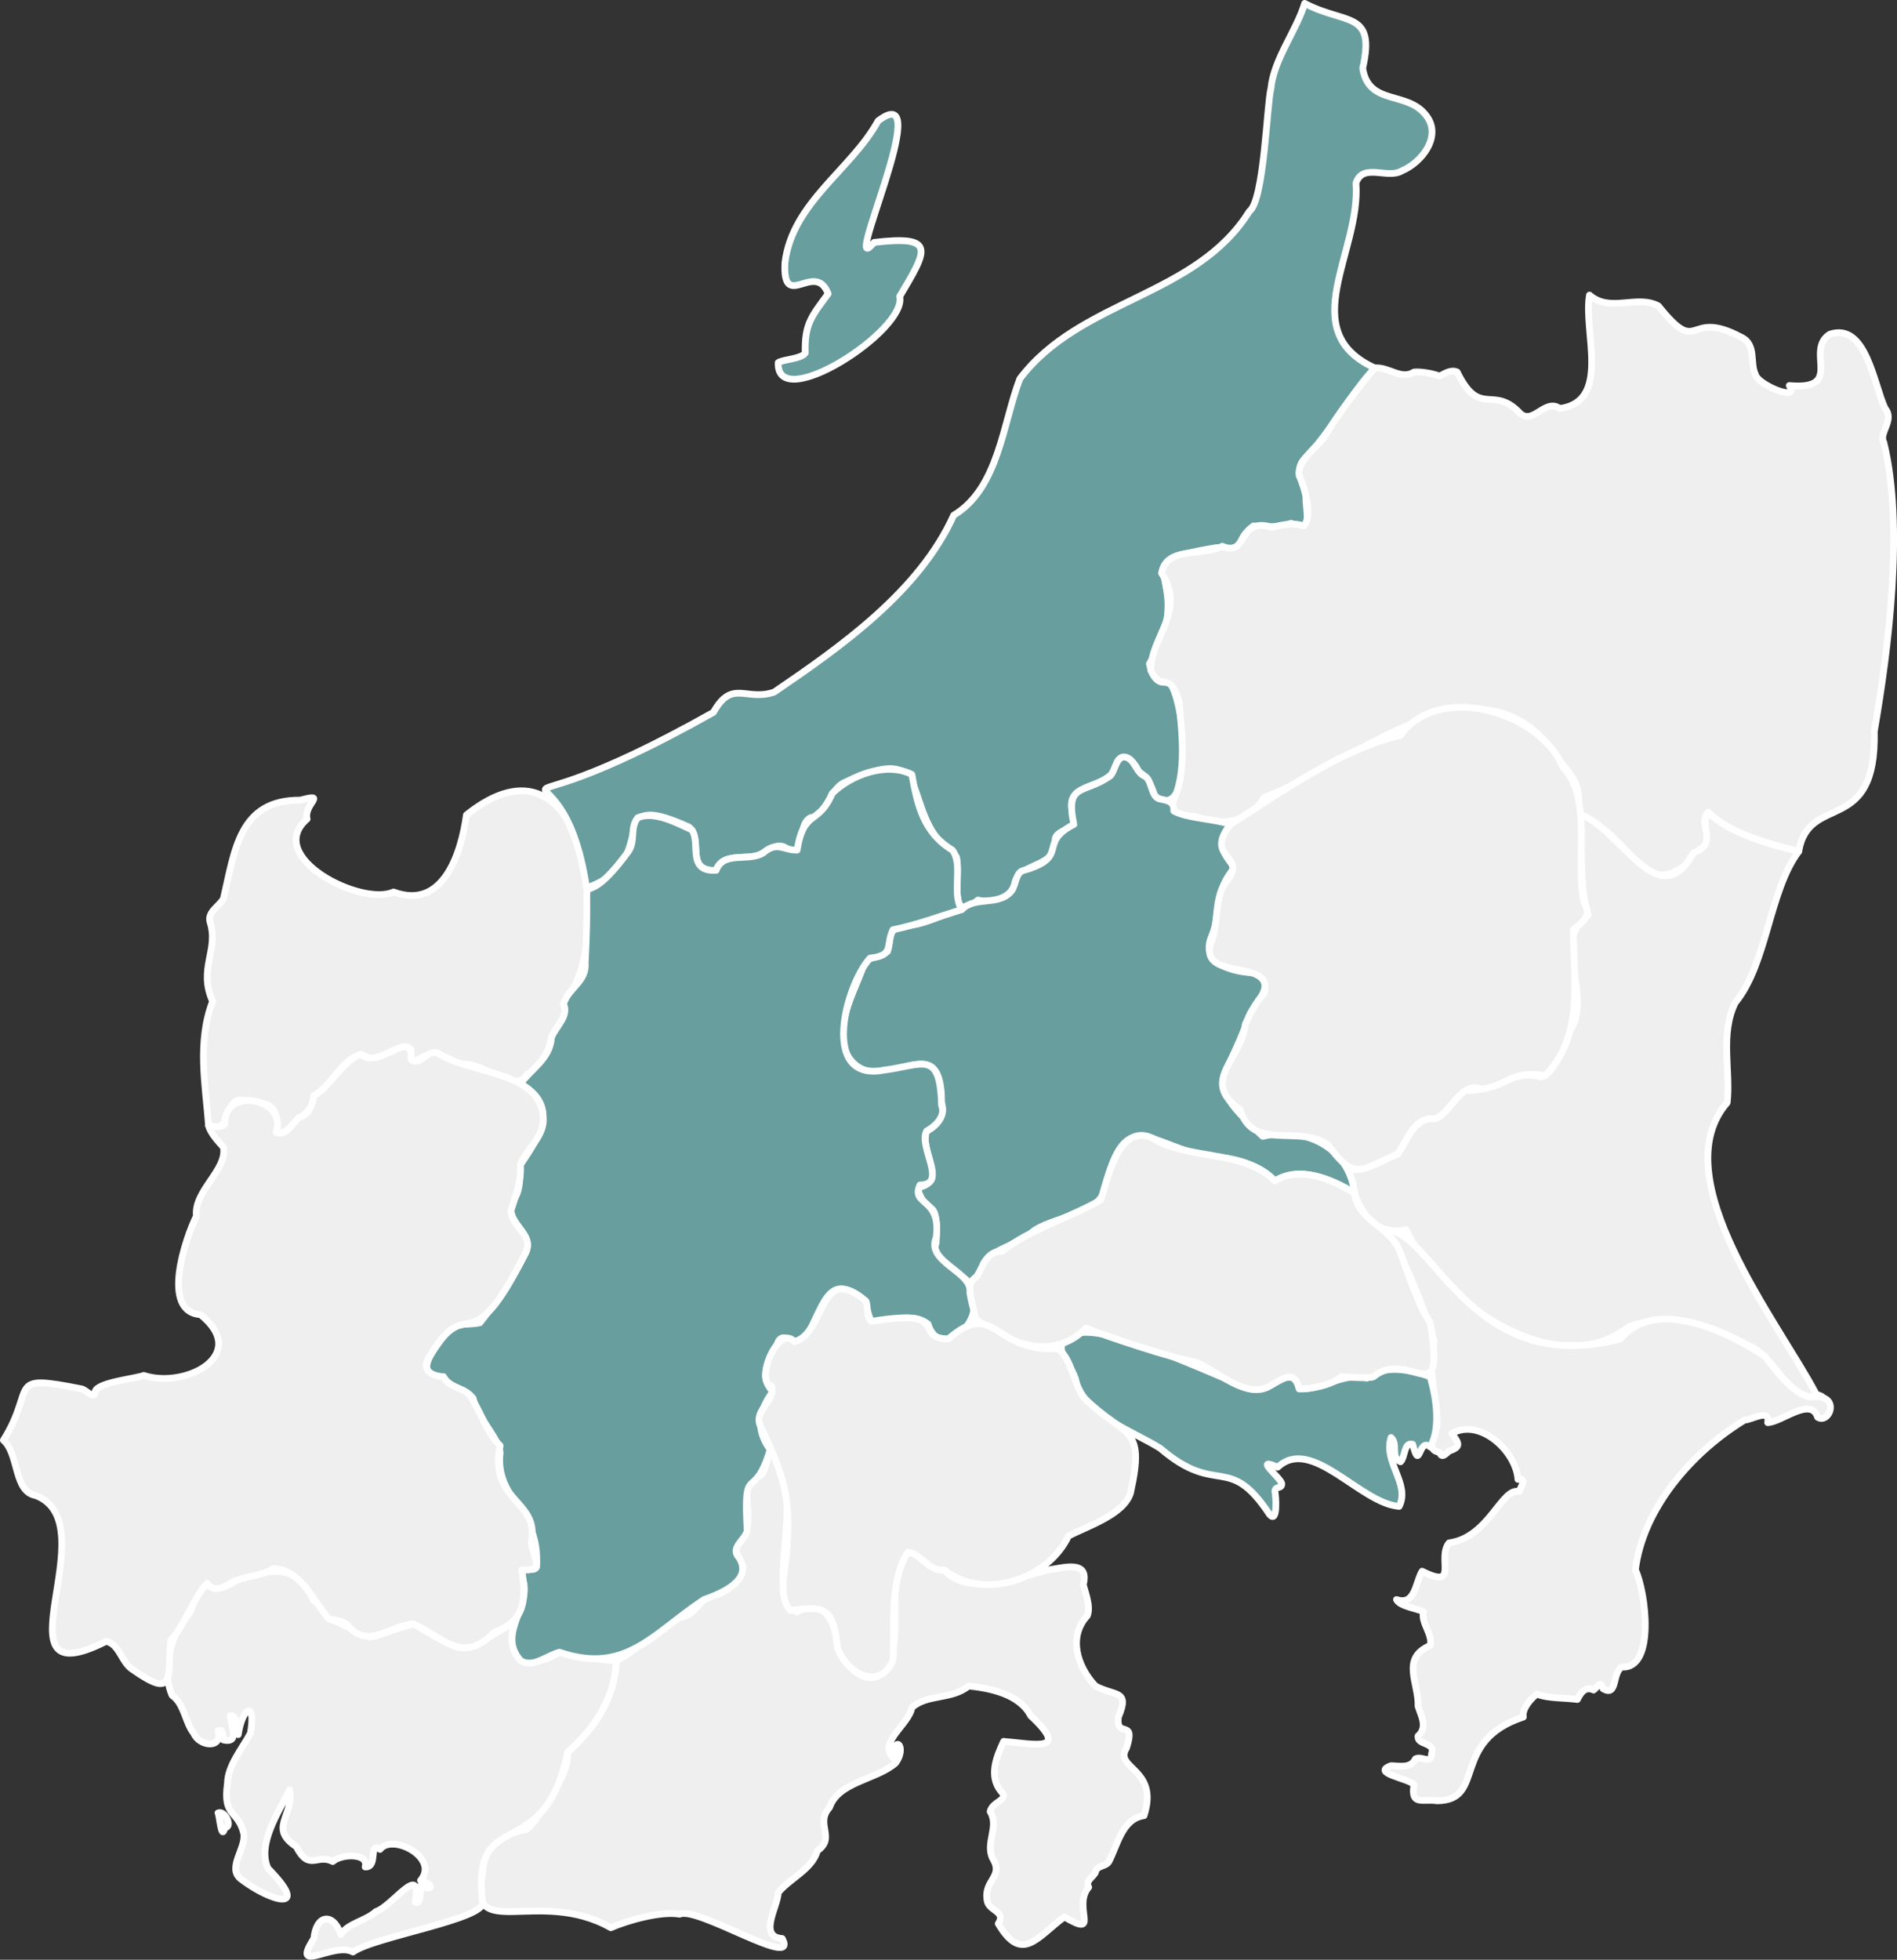
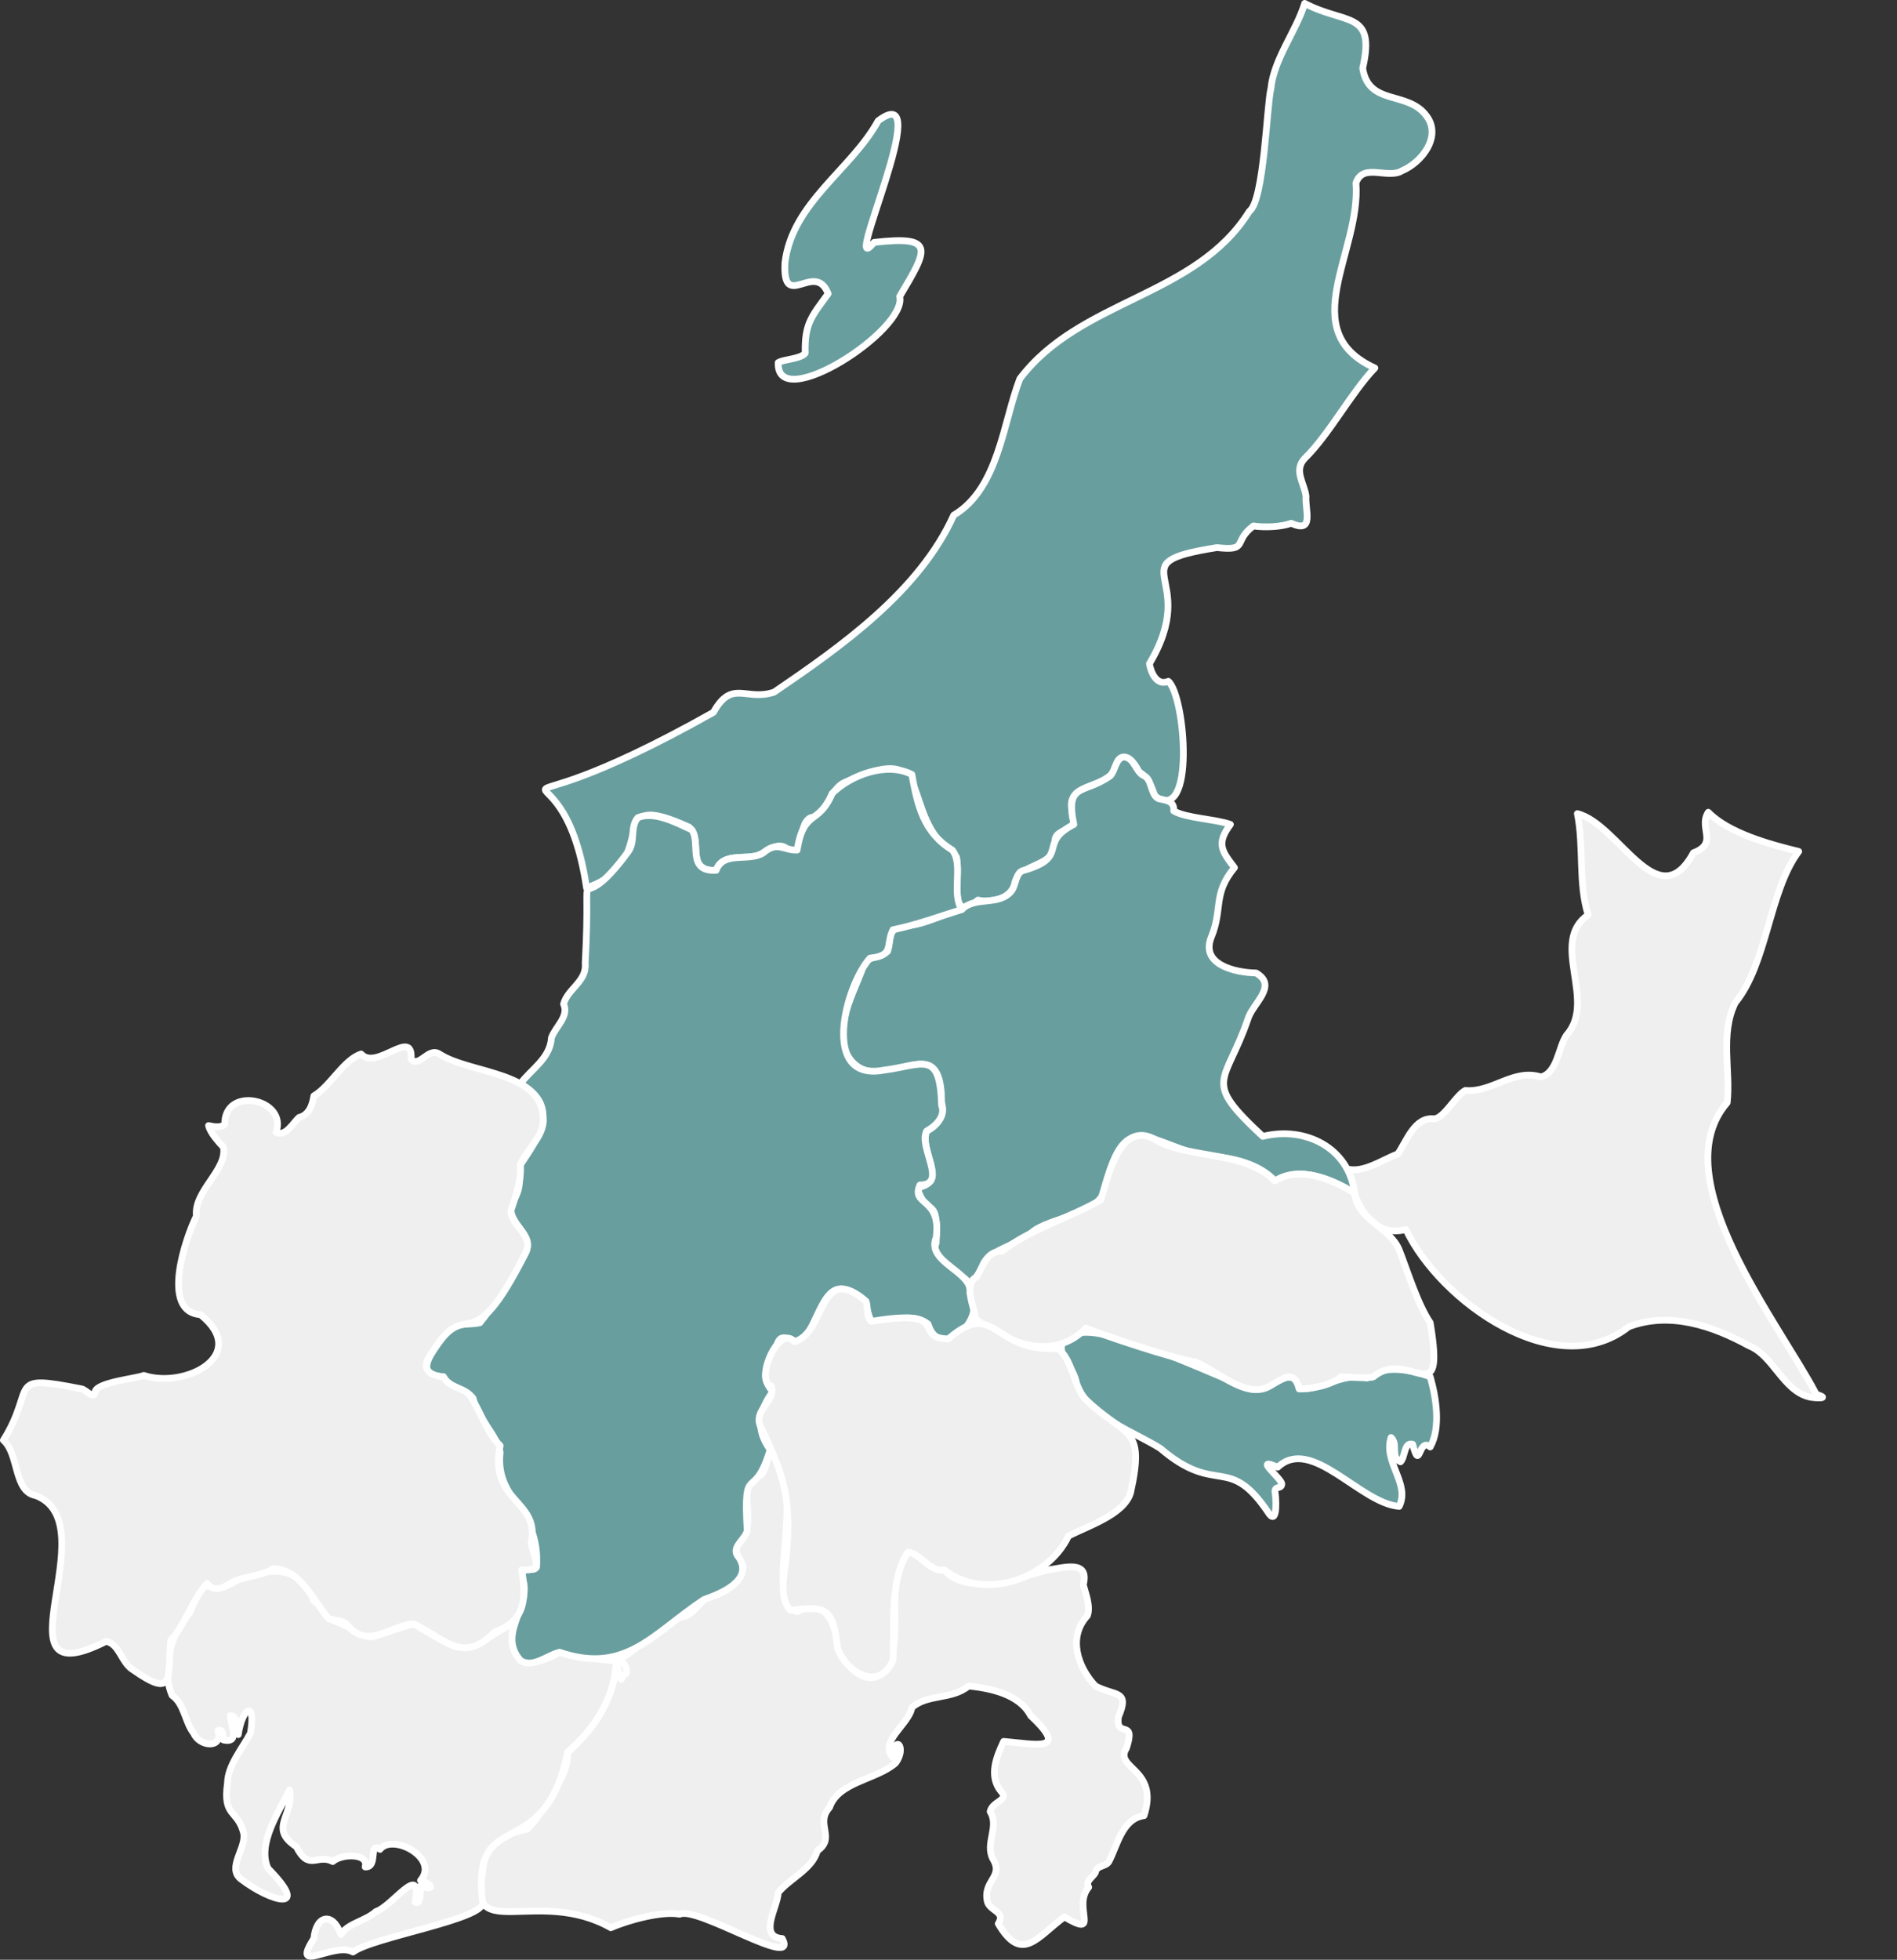
<svg xmlns="http://www.w3.org/2000/svg" id="Layer_1" data-name="Layer 1" viewBox="0 0 140.53 145.12">
  <rect x="0" y="0" width="140.53" height="145.12" fill="#333333" stroke="none" />
-   <path id="JP16" d="M15.45,83.35c-.23-3.01-.86-6.2.3-9.2-1.1-2.43.49-3.8-.2-5.9-.18-.73.7-1.15,1-1.7.84-3.57,1.16-7.34,5.7-7.3,2.08-.56.22.29.5,1.4-3.22,2.81,4.02,6.49,6.4,5.4,3.73,1.39,5.03-2.98,5.4-5.7,8.94-7.17,11.16,9.2,7.2,14,.43.94-.63,1.68-.9,2.5-.2,1.07-.8,2.18-1.8,2.7-.86,1.61-3.33-1.08-4.9-.7-1.73-.81-1.79-1.24-3.5-.2-.39-.24-.2-.55-.2-.9-.63-.93-2.38,1.16-3.3.5-1.51-.6-2.6,2.36-3.9,2.9-.01,1.25-1.28,1.6-1.9,2.5-2.13,1.22.71-2.17-2.8-2-2.21-1.05-1.09,2.49-3.1,1.7Z" style="fill: #f0efef; stroke: #fff; stroke-linecap: round; stroke-linejoin: round; stroke-width: .5px;" />
  <path id="JP15" d="M43.45,65.75c-1.88-12.74-9.35-2.46,9.4-13,1.39-2.49,2.41-.79,4.5-1.5,4.98-3.39,10.76-7.47,13.3-13.1,3.33-1.97,3.65-6.86,4.9-10.1,4.47-5.92,13.03-6.03,17-12.4,1.1-.79,1.29-7.91,1.6-9.1.21-2.17,1.89-4.27,2.5-6.3,3.03,1.6,5.28.51,4.3,4.8.43,2.8,3.31,1.65,4.7,3.5,1.2,1.52-.31,3.48-1.8,4.1-1.04.64-2.88-.62-3.4.9.39,5.1-4.6,10.96,1.4,13.7-1.76,1.83-3.38,4.93-5.2,6.7-.84.89-.02,1.83.1,2.8-.08,1.02.65,2.79-1.1,2-.76.28-1.99.32-2.8.2-1.55,1.15-.3,1.87-2.7,1.6-7.63,1.21-1.07,2.01-5,8.6.12.71.57,1.66,1.4,1.3,1.26,1.06,2.04,10.69-1,8.5-.24-.73-.53-1.44-1.2-1.8-.22-.62-1.12-1.65-1.6-.7-.3,2.19-3.97,1.24-3.3,3.7.72,1.5-1.26,1.07-1.3,2.1.19,2.09-2.82,1.55-3,3.3-.37,1.03-1.73,1.34-2.7,1.1-2.3,1.94-1.26-1.95-1.6-3.2-4.58-3.19-1.04-8.87-8.3-5.5-1.12.5-1.24,2.43-2.5,2.6-1.08.52-.27,3.29-1.9,2.2-.66-.38-1.42.37-2,.6-1.03.3-2.65-.2-3.1,1.1-2.36.1-.91-2.26-2-3.2-6.7-3.04-1.75,2.48-7.6,4.5ZM64.75,17.95c4.63-.54,3.97.53,1.9,4,.59,2.48-9.17,8.78-9,4.9.43-.26,1.67-.26,2-.7-.06-2.19.49-2.74,1.7-4.4-.97-2.5-3.39,1.41-3.2-2.3.54-4.45,4.92-6.89,6.9-10.5,4.47-3.38-2.93,12.22-.3,9Z" style="fill: #699e9f; stroke: #fff; stroke-linecap: round; stroke-linejoin: round; stroke-width: .5px;" />
-   <path id="JP07" d="M86.85,59.45c1.1-2.17.7-5.14.5-7.5-.77-2.45-1.24-.58-2.1-2.3-.03-2.47,2.65-4.36.8-7.2.33-2.03,3.08-1.24,4.5-2,1.94.85,1.06-2.22,3.7-1.4.7-.18,1.6-.38,2.3-.1.73-.57.12-2.85-.3-3.7-.23-1.02,1.25-2.13,1.8-2.8.86-1.49,2.68-3.95,3.8-5.2,1-.11,1.94.91,2.9.3.55-.05,1.39.11,1.9.3.39-.2.85-.51,1.3-.3,1.7,3.48,2.66.87,4.7,3.1.97.77,1.83-1.17,2.9-.4,3.85-.53,1.71-5.74,2.2-8.4,1.53,1.33,3.5-.05,5.1.8,3.14,3.92,2.05.15,6.1,2.3,1.21.54.65,1.91,1.1,2.8.19.75,3.3,2.05,2.5.8,4.13.37,1.11-2.59,3-3.8,2.69-.9,3.24,3.66,4.1,5.5.73.85-.49,1.82-.1,2.5,1.53,6.14.35,15.36-.7,21.4.18,7.84-4.85,4.49-5.6,8.9-2.18-.55-5.18-1.34-6.7-2.9-.68.66.18,1.58-.1,2.3-4.66,5.57-4.97-.35-9.6-2.2.35-1.98-.23-2.57-1.3-3.9-5.63-8.88-15.07.16-21.9,2.7-1.08,1.85-3.25,2.22-5.1,1.4-.67.04-1.8-.08-1.7-1Z" style="fill: #f0efef; stroke: #fff; stroke-linecap: round; stroke-linejoin: round; stroke-width: .5px;" />
  <path id="JP08" d="M116.85,60.25c3.09.77,5.96,7.76,8.6,2.9,1.89-.71.34-1.85,1.1-3,1.52,1.55,4.53,2.37,6.7,2.9-2.2,2.92-2.33,8.32-4.7,11.2-1.15,2.3-.33,5.09-.6,7.4-4.82,5.57,3.86,16.34,6.6,21.6,1.17.36-.17.28-.5.2-1.97-.46-2.69-3.09-4.5-3.8-2.66-1.46-5.86-2.56-8.9-1.4-5.35,4.24-13.93-1.83-16.5-7.2-2.81.69-3.86-2.35-4.4-4.5,1.24.36,2.68-.69,3.8-1.1.67-.97,1.24-2.77,2.7-2.6.74-.06,1.58-1.72,2.3-2.1,2,.17,3.56-1.64,5.6-1,1.23-.3,1.29-2.22,1.9-3.1,2.28-2.55-1.31-6.9,1.6-8.9-.75-2.34-.3-5.08-.8-7.5Z" style="fill: #f0efef; stroke: #fff; stroke-linecap: round; stroke-linejoin: round; stroke-width: .5px;" />
-   <path id="JP12" d="M102.65,91.05c3.62.13,6.28,11.01,17.4,8.1,2.56-3.16,8-.52,10.7,1.3.84,1.03,1.94,2.67,3.3,3,2.42-.34,1.5,2.07.6,1.5-.5-1.55-2.63.35-3.7.4.2-1.11-1.23-.17-1.7-.2-3.85,2.34-7.53,6.49-8.1,11.1.76,1.58,1.52,7.34-1,7.2-.74.42-.3,2.25-1.4,1.6-.2-.71-.39-.11-.7.1-.63-.3-.95.22-1.2.7-.86-.13-2.18-.06-3-.4-.43.32-1.12,1.1-1,1.7-5.45,1.79-2.72,6.19-6.4,6.2-1.07-.16-1.97.4-1.7-1.2-.44-.47-3.23-.85-1.7-1.4.62.02,1.47.22,1.8-.5.47-.27,1.18.48,1.2-.4.31-.86-1.11-.6-1-1.3.73-.65.23-1.47,0-2.2.05-1.75-1.31-3.55.9-4.5.2-.85-.7-1.65-.5-2.5-.48-.24-1.75-.39-2-.9,1.39.47,1.39-1.24,1.9-2.1,2.79,1.4,1.06-.97,2-2.1,2.98-.41,3.88-4.16,5.2-3.8.09-.35.62-1.07-.1-.9-.13-2.05-2.8-4.59-4.9-3.4.5.68.76.99-.2,1.3-.23.19-.55.6-.7.1-1.07-.16-.44-1.23-.2-1.9.11-1.76-.82-4.49-.2-6.3-.82-2.67-2.08-5.89-3.6-8.3h0Z" style="fill: #f0efef; stroke: #fff; stroke-linecap: round; stroke-linejoin: round; stroke-width: .5px;" />
  <path id="JP13" d="M105.95,101.95c.43,1.5.81,3.77,0,5.2-.89-.75-.74,1.93-1.3-.2-.65-.19-.54.94-.9,1.3-.79-.38-.14-1.31-.7-1.8-.59,1.84,1.44,3.43.6,5.1-2.9-.22-6.5-5.26-9-2.9-1.84-.82.17.73.3,1.2.04.44-.51.16-.5.6.07.34.22,2.43-.4,1.7-3.07-4.63-3.83-1.25-8.1-4.9-2.04-1.28-5.13-2.26-6.2-4.7-.05-1.38-2.13-2.73-.5-3.5,1.47-1.77,11.22,3.05,13.4,3.8,1.41.43,3.09-2.14,3.6,0,1.68.1,3.3-1.26,5-.8,1.28-1.01,3.16-.66,4.7-.1h0Z" style="fill: #699e9f; stroke: #fff; stroke-linecap: round; stroke-linejoin: round; stroke-width: .5px;" />
  <path id="JP22" d="M77.65,116.25c1.08-.13,3.09-.81,2.6,1.1.18.68.56,1.62.3,2.3-1.44,1.56-.75,3.76.6,5.2,1.48.78,2.57.27,1.7,2.3-.2,1.66,1.34.04.6,2.3-.97,1.53,2.45,1.49,1.3,5-1.62.23-1.96,2.17-2.6,3.4-.25.41-.91.26-1,.8-.18.38-.78.63-.5,1.1-1.24,1.45.96,3.83-1.8,2.2-2.02,1.49-3.14,3.48-4.9.5.58-.88-.58-.92-.8-1.6-.38-1.61,1.24-1.82.4-3.2-.6-1.16.5-2.37-.2-3.5.16-.78,1.46-.84.8-1.5-.92-1.14-.34-2.55.2-3.7,2.3.19,4.96.86,2-1.9-.82-1.59-2.97-2.03-4.6-2.2-1.23,1.03-3.07.58-4.2,1.6-.2,1.23-2.49,2.55-1.4,3.7.12-1.82,1.05-.76.2.4-1.41,1.25-4.25,1.38-4.9,3.3-1.1,1.2.5,2.25-.9,3.2-.36,1.36-2.07,2.07-2.9,3.1-.02,1.03-1.51,3.27.3,3.4,1.27,2.39-6.31-2.43-7.6-1.8-1.34-.25-3.88.46-5.1,1-5.37-3.04-10.74,1.19-9.5-4,.06-2.15,1.41-2.91,3.3-3.3.68-.64,1.26-1.51,1.5-2.4.89-.77,1.54-2.12,1.5-3.3,2.02-1.76,3.52-4.04,3.6-6.8,1.61-.67,2.91-2.45,4.5-3.2,1.11.11,1.51-1,2.3-1.5,1.11-.13,2.47-1.01,2.6-2.2-.14-.57-.75-1.09-.4-1.7,1.22-.97.56-2.74.7-4.1,1.14-1.78.97.03,1.7-2.9,2.98,3.12-.66,10.94,2,12,2.12-1.15,2.91.96,3,2.7.56,1.24,2.14,3.07,3.5,1.7,1.61-2.24-.2-6.46,1.7-8.8.92.02,1.61,1.48,2.7,1.3,1.68,2,5.56.54,7.7,0Z" style="fill: #f0efef; stroke: #fff; stroke-linecap: round; stroke-linejoin: round; stroke-width: .5px;" />
-   <path id="JP23" d="M45.65,122.95c-.08,2.76-1.59,5.04-3.6,6.8-1.74,8.54-7.17,3.8-6.3,11.1.28,1.26-8.08,2.57-9.6,3.7-1.4-.79-4.67,1.75-2.9-1,.16-1.76,1.42-1.98,2-.3.51-.83,1.82-.99,2.6-1.7,1.19-.36,3.47-3.76,2.9-.7.44.31.4-.93.4-1.2,1.11.43.88-.17,0-.4,1.43-1.66-2.07-3.51-3-2.3-.88-.63-.1,1.36-1.1,1.3.3-1.04-1.76-.98-2.4-.4-1.16-.6-1.75.76-2.7-1.1-2.1-1.39-.14-2.3-.5-4.2-.8,1.64-2.41,3.99-1.6,5.8,3.28,3.34.2,2.48-2,.8-1.07-.83.41-2.29.2-3.4-.45-1.78-1.56-1.16-1.2-3.7.02-1.31,1.09-2.56,1.7-3.7.44-2.5-.6-1.93-.9.1-.24-.44.03-1.43-.6-1.4.02.62.79,2.08-.5,1.8-.04-.26,0-.85-.4-.7.4,1.4-1.41,1.18-1.8.2-.64-.79-.7-2.19-1.6-2.8-.81-1.82-.1-4.7,1.3-6.1,1.46-3.76,1.08-.73,3.6-2.5,2.36-.83,4.51-1.16,5.6,1.6.52.21.72.96,1.1,1.3,4.41,1.78,1.64,1.7,6.3.4,4.18,2.45,3.31,2.29,7.4-.1-.56,2.93.98,3.62,3.4,2.2,1.18,0,2.99.71,4.2.6ZM16.15,134.25c.52-.22,1.14,1.05.5,1.1-.25,1.07-.4-1.03-.5-1.1Z" style="fill: #f0efef; stroke: #fff; stroke-linecap: round; stroke-linejoin: round; stroke-width: .5px;" />
+   <path id="JP23" d="M45.65,122.95c-.08,2.76-1.59,5.04-3.6,6.8-1.74,8.54-7.17,3.8-6.3,11.1.28,1.26-8.08,2.57-9.6,3.7-1.4-.79-4.67,1.75-2.9-1,.16-1.76,1.42-1.98,2-.3.51-.83,1.82-.99,2.6-1.7,1.19-.36,3.47-3.76,2.9-.7.44.31.4-.93.4-1.2,1.11.43.88-.17,0-.4,1.43-1.66-2.07-3.51-3-2.3-.88-.63-.1,1.36-1.1,1.3.3-1.04-1.76-.98-2.4-.4-1.16-.6-1.75.76-2.7-1.1-2.1-1.39-.14-2.3-.5-4.2-.8,1.64-2.41,3.99-1.6,5.8,3.28,3.34.2,2.48-2,.8-1.07-.83.41-2.29.2-3.4-.45-1.78-1.56-1.16-1.2-3.7.02-1.31,1.09-2.56,1.7-3.7.44-2.5-.6-1.93-.9.1-.24-.44.03-1.43-.6-1.4.02.62.79,2.08-.5,1.8-.04-.26,0-.85-.4-.7.4,1.4-1.41,1.18-1.8.2-.64-.79-.7-2.19-1.6-2.8-.81-1.82-.1-4.7,1.3-6.1,1.46-3.76,1.08-.73,3.6-2.5,2.36-.83,4.51-1.16,5.6,1.6.52.21.72.96,1.1,1.3,4.41,1.78,1.64,1.7,6.3.4,4.18,2.45,3.31,2.29,7.4-.1-.56,2.93.98,3.62,3.4,2.2,1.18,0,2.99.71,4.2.6Zc.52-.22,1.14,1.05.5,1.1-.25,1.07-.4-1.03-.5-1.1Z" style="fill: #f0efef; stroke: #fff; stroke-linecap: round; stroke-linejoin: round; stroke-width: .5px;" />
  <path id="JP10" d="M71.25,67.35c1.03-1.03,2.78-.21,3.7-1.4.31-.41.29-1.39.9-1.5,3.45-1,.97-2.01,3.7-3.4-.66-3.14.77-2.21,2.7-3.6.37-.38.39-1.31,1-1.4.81.06.85,1.1,1.5,1.4.6.24.48,1.47,1.1,1.7.56.13,1.16.15,1.1.9.9.54,3.17.61,4.2,1-1.07,1.43-.63,1.98.3,3.2-1.62,1.95-.86,3.04-1.7,5.1-.88,2.08,1.75,2.67,3.3,2.7,1.65.95-.26,2.26-.6,3.4-1.69,4.93-3.46,4.46,1.1,8.7,3.1-.78,6.39.82,6.8,4.2-1.68-1.01-4.05-2.06-5.9-.9-1.16-1.27-3.24-1.78-4.9-1.8-4.35-.8-6.13-3.93-7.7,2.3-.26,2.02-4.03,2.15-5.4,3.3-.87.94-3.57,1.33-3.7,2.7-.17.31-.62.87-.9,1.1-.51-.68-3.01-1.93-2.5-3,.2-3.78-.67-1.7-1.4-4.1,2.33-.39.12-2.7.7-4.2.81-.39,1.39-1.2,1.1-2.1.03-5.76-4.03-.61-6.5-2.9-1.87-1.82-.16-4.92.6-6.9,0-1.06,1.36-.89,1.9-1.4.35-1.08-.16-1.65,1.4-1.9,1.45-.09,2.7-.89,4.1-1.2h0Z" style="fill: #699e9f; stroke: #fff; stroke-linecap: round; stroke-linejoin: round; stroke-width: .5px;" />
  <path id="JP20" d="M38.55,80.25c.81-1.09,2.2-1.86,2.3-3.4.28-.81,1.32-1.57.9-2.5.29-1.12,1.73-1.68,1.6-3,.5-9.27-1-2.56,3.2-8.3.55-.77.09-1.78.7-2.5,1.22-.52,2.88.39,4,.9.69.99-.41,3.11,1.8,3,.54-1.48,2.43-.6,3.5-1.3,1.02-.89,1.54-.16,2.5-.2.5-3.07,1.58-1.79,2.6-4.2,1.39-1.38,4.06-2.35,5.9-1.4.41,2.27.86,4.3,3,5.6.85,1.1-.09,3.22.7,4.4-1.7.53-3.34,1.14-5.1,1.5-.57,1.17.14,1.9-1.7,2.1-1.81,2-3.72,9.18,1,8.3,2.92-.37,4.19-1.57,4.3,2.6.33.8-.45,1.55-1.1,1.9-.65,1.16,1.62,3.98-.5,4-.71,1.55,1.61.88,1.2,3.9-.78,1.83,2.76,2.52,2.5,4.1,1.38,1.93-2.23,5.15-3.1,2.3-1.22-.96-2.91-.09-4.2-.2-.55-1.12-.09-1.67-1.6-2.2-1.95-1.13-2.39,2.7-3.5,3.5-.49.69-1.35-.64-1.8.2-.52,1.35-1.57,2.44-.4,3.7-1.02,1.38-1.32,2.75-.2,4.3-1.22,4.07-1.99.69-1.7,6-.15.69-1.3,1.25-.6,2,1.07,1.69-1.38,2.67-2.6,3.1-3.79,2.5-5.78,5.57-10.7,3.9-.9.21-2,1.23-2.9.6-1.87-2.15,1.22-4.2,0-6.4.06-.77.93-.03,1.2-.5.28-4.42-3.1-4.9-2.7-8.5-.2-1.23-1.74-2.63-2-4-.58-.79-1.7-.7-2.2-1.6-2.53-.08-.49-2.22.2-3.3.64-.79,1.65-.49,2.5-.7,1.2-1.48,2.5-3.49,3.4-5.2.67-1.56-1.8-2.29-.9-3.9.57-.78.42-1.75.5-2.6,1.4-2.06,2.93-4.32,0-6Z" style="fill: #699e9f; stroke: #fff; stroke-linecap: round; stroke-linejoin: round; stroke-width: .5px;" />
-   <path id="JP09" d="M91.15,61.05c3.6-2.29,8.29-5.62,12.6-6.6,2.85-3.99,10.37-1.67,12,2.3,2.28,2.39.91,6.97,1.6,10.1.59.99-.08,1.41-.8,2,.01,3.55.84,7.89-2.1,10.8-2.51-.42-2.72.73-4.7,1-1.61-.64-2.33,1.96-3.5,2.2-1.47-.18-2.03,1.63-2.7,2.6-2.82,1.23-3.19,2.03-5.2-.7-2.19-1.48-5.51.54-6.5-2.6-3.01-2.13.14-3.68.4-6.3.37-.83.79-1.63,1.4-2.3.75-2.61-4.65-.86-4-3.6.7-1.52.2-3.56,1.3-4.8,1.4-1.88-1.76-1.6.2-4.1Z" style="fill: #f0efef; stroke: #fff; stroke-linecap: round; stroke-linejoin: round; stroke-width: .5px;" />
  <path id="JP21" d="M.25,106.65c2.5-4,.07-4.94,5.8-3.8.33.06.95.85,1,.2.13-.69,3.11-.98,3.6-1.2,3.07,1.01,7.92-1.51,4.2-4.5-2.98-.21-1.1-5.69-.3-7.3-.22-1.85,2.31-3.42,2-5.1-.37-.4-.97-1.05-1.1-1.6.36.08.92.19,1.2-.1-.04-2.89,4.69-1.87,3.8.6.7.36,1.27-.71,1.7-1.1.75-.19.99-.92,1.1-1.6,1.21-.69,2.18-2.66,3.5-3.1,1.14,1.28,3.9-2.05,3.7.4.65.62,1.27-.93,2.1-.4,2.34,1.52,7.81,1.24,7.7,5-.11,1.3-1.29,2.11-1.7,3.2.09,1.17-.34,2.28-.7,3.4.02,1.2,1.73,1.77,1.1,3.1-4.27,8.51-4.16,2.86-7,7.5-.79,1.04-.24,1.61.9,1.7.4.79,1.34.78,1.9,1.3.77,1.05,1.3,2.86,2.3,3.8-.86,4.21,2.98,3.99,2.3,7.2.18,1.1,1.06,2.15-.7,2,.33,2.01.34,3.77-2,4.6-2.38,2.4-3.61.55-6-.6-1.69.09-3.41,1.94-4.9.1-.38-.4-.96-.33-1.4-.5-1.22-1.36-2.02-3.61-4.1-3.7-.78.57-2.4.59-3.2,1.1-.5.36-1.28.66-1.7,0-.97.95-1.69,3.18-2.7,4.2-.26,2.7.39,4.44-2.8,2.2-.86-.51-1-1.94-2-2.1-8.58,4.33.27-8.72-5.2-10.8-1.65-.29-1.23-3.07-2.4-4.1h0Z" style="fill: #f0efef; stroke: #fff; stroke-linecap: round; stroke-linejoin: round; stroke-width: .5px;" />
  <path id="JP11" d="M100.35,88.35c.18,1.99,2.6,2.51,3.3,4.2.62,1.57,1.36,4.02,2.3,5.4,1.16,6.92-1.55,1.81-4.2,4-.29.15-2.05.02-2.4,0-.7.62-2.18.91-3.1.9-.42-1.63-1.35-.61-2.4-.1-1.74.73-3.83-1.34-5.3-1.9-1.61-.21-6.9-2.01-8.1-2.5-2.44,2.48-5.73,1.16-8.2-.7-.04-.83-.94-2.56.1-3.1.5-.81.7-1.9,1.9-1.9,1.95-1.59,5.25-2.58,7.3-3.8.58-1.92,1.51-6.2,4.3-4.3,2.65,1.28,6.39.7,8.6,2.9,1.84-1.16,4.24-.11,5.9.9Z" style="fill: #f0efef; stroke: #fff; stroke-linecap: round; stroke-linejoin: round; stroke-width: .5px;" />
  <path id="JP19" d="M78.35,99.85c1.07.75,1.19,2.74,2,3.7,3.02,2.98,4.54,1.88,3.4,7-.5,1.64-3.26,2.48-4.6,3.2-1.55,3.27-6.35,4.78-9.2,2.5-1.1.18-1.79-1.28-2.7-1.3-1.39,2.12-.95,5.56-1.1,8-1.02,2.34-3.46.92-4.1-.9-.33-2.87-.76-3.19-3.5-2.8-.9-.95-.42-2.85-.3-4,.38-4.2-.1-5.87-1.9-9.6-.59-1.24,1.16-1.9.8-3-1.29-.36.53-4.64,1.7-3.3,2.35-.63,1.78-5.99,5.3-3,.19.47-.02,1.1.4,1.5,6.06-1.01,2.97,1.24,5.7,1.3,3.51-3.04,3.26,1.03,8.1.7Z" style="fill: #f0efef; stroke: #fff; stroke-linecap: round; stroke-linejoin: round; stroke-width: .5px;" />
</svg>